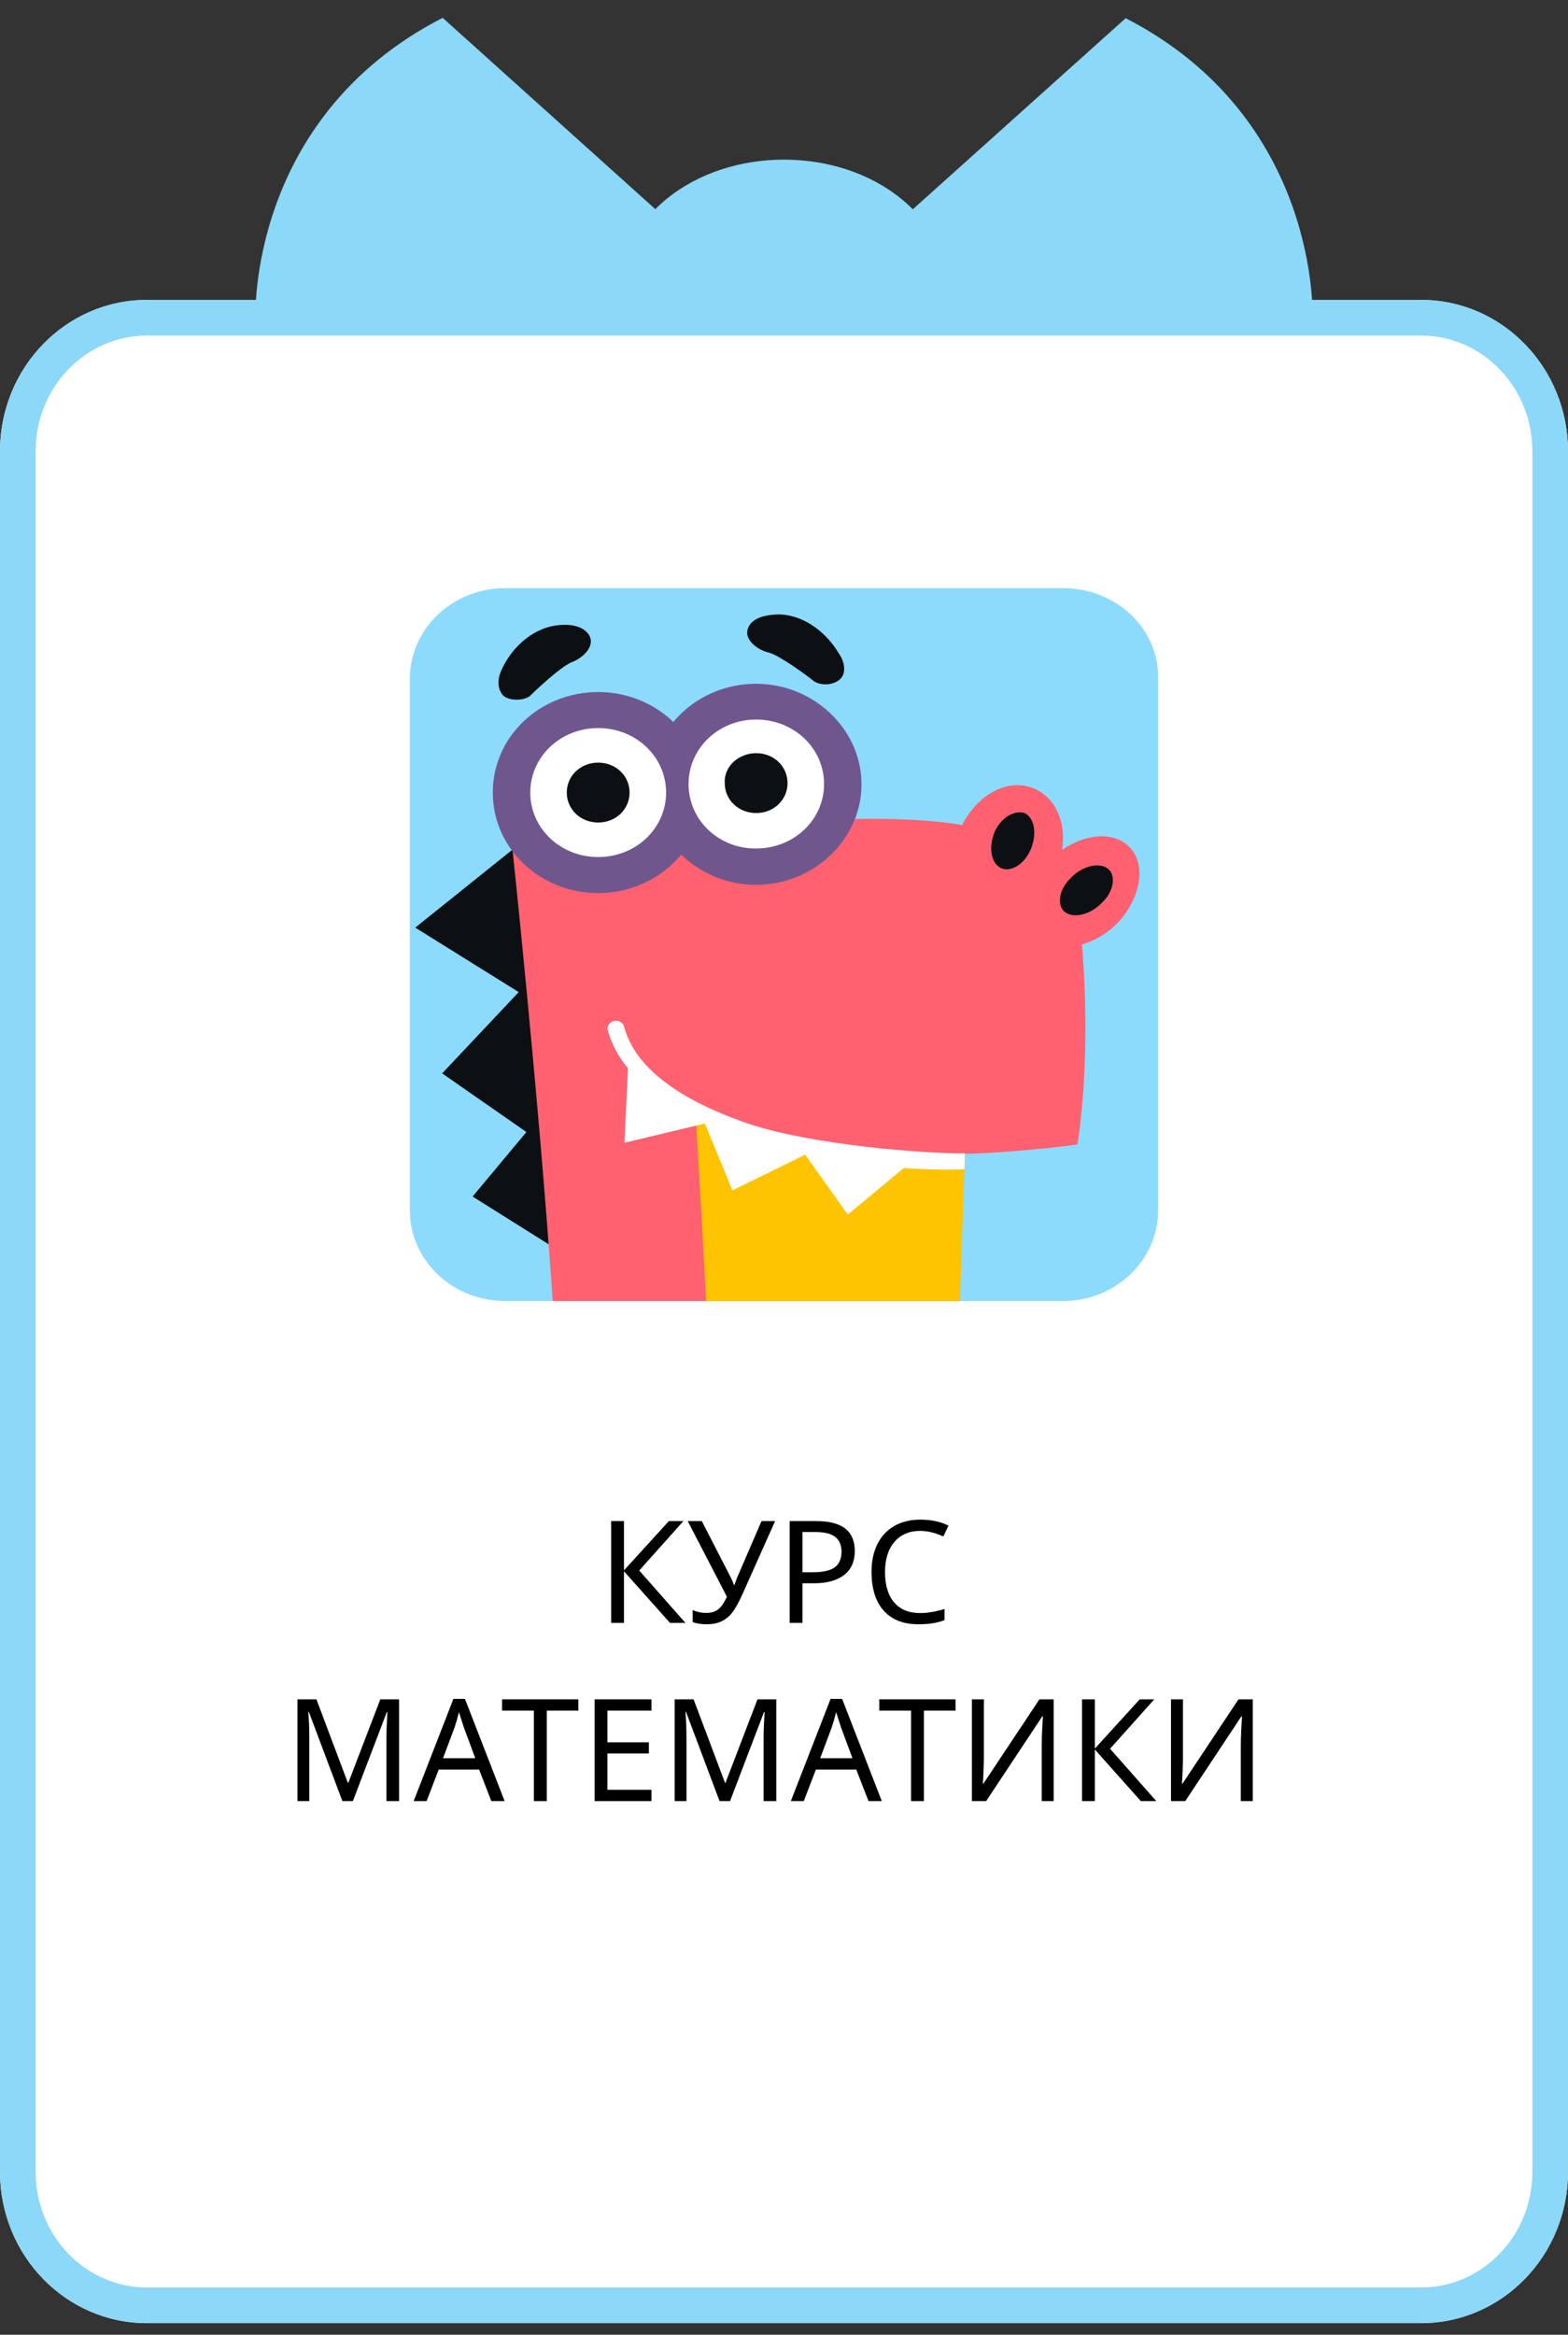
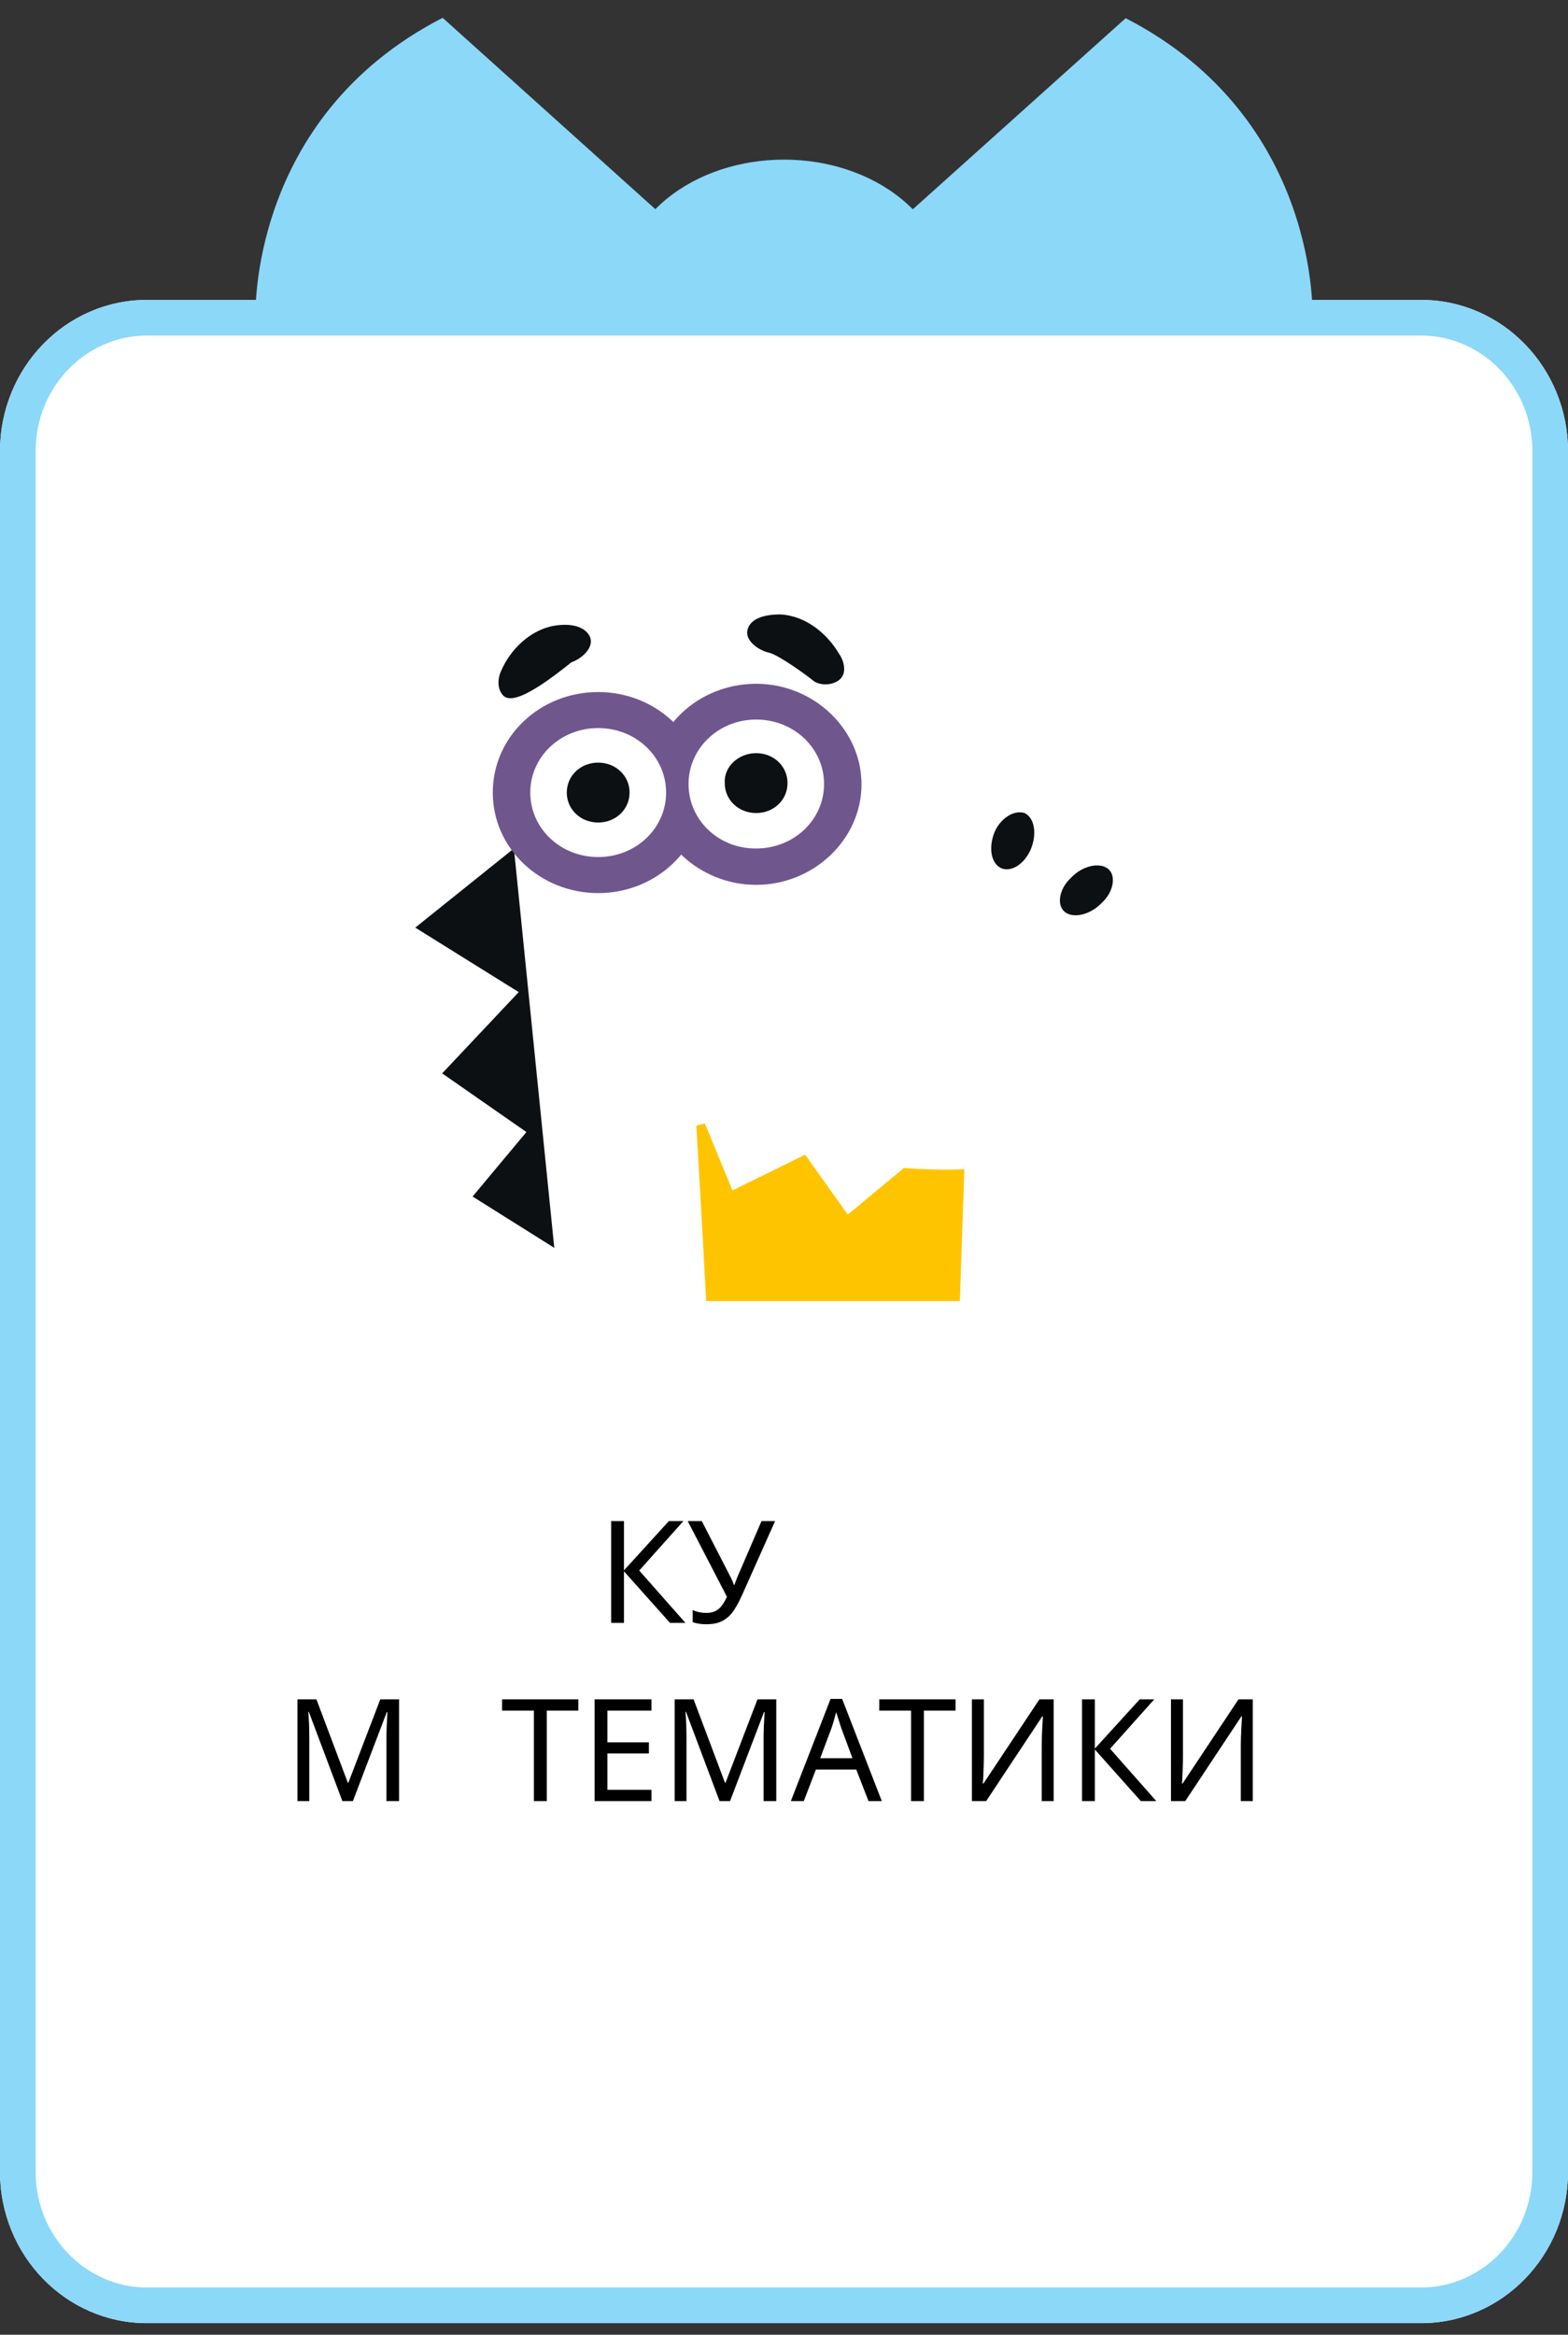
<svg xmlns="http://www.w3.org/2000/svg" width="88" height="131" viewBox="0 0 88 131" fill="none">
  <rect x="0" y="0" width="88" height="131" fill="#333333" stroke="none" />
  <path d="M79.758 130.349H8.242C3.69 130.349 0 126.545 0 121.853V25.323C0 20.632 3.69 16.828 8.242 16.828H79.758C84.31 16.828 88 20.632 88 25.323V121.853C88 126.545 84.31 130.349 79.758 130.349Z" fill="white" />
  <path fill-rule="evenodd" clip-rule="evenodd" d="M8.242 128.349H79.758C83.149 128.349 86 125.498 86 121.853V25.323C86 21.679 83.149 18.828 79.758 18.828H8.242C4.851 18.828 2 21.679 2 25.323V121.853C2 125.498 4.851 128.349 8.242 128.349ZM8.242 130.349H79.758C84.31 130.349 88 126.545 88 121.853V25.323C88 20.632 84.31 16.828 79.758 16.828H8.242C3.69 16.828 0 20.632 0 25.323V121.853C0 126.545 3.69 130.349 8.242 130.349Z" fill="#8CD8F8" />
-   <path d="M59.641 33H28.358C25.391 33 23 35.282 23 38.096V67.903C23 70.718 25.391 73 28.358 73H59.641C62.608 73 64.999 70.718 64.999 67.903V38.096C65.053 35.282 62.662 33 59.641 33Z" fill="#8CDBFD" />
  <path d="M31.108 70.016L26.523 67.136L29.543 63.518L24.815 60.226L29.112 55.666L23.305 52.048L28.842 47.607L31.108 70.016Z" fill="#0D1013" />
-   <path d="M63.094 47.282C62.177 46.664 60.775 46.87 59.606 47.693C59.876 45.979 59.103 44.487 57.682 44.127C56.28 43.784 54.788 44.727 53.997 46.287C50.994 45.79 47.093 45.91 42.472 46.15C38.391 46.356 28.664 46.819 28.664 46.819C28.664 46.819 28.682 46.853 28.7 46.904C28.682 46.904 28.682 46.904 28.682 46.904C28.682 46.904 30.228 61.324 31.019 73H53.871C53.907 69.811 54.158 64.736 54.158 64.736C56.28 64.718 60.307 64.273 60.469 64.204C60.469 64.204 61.278 59.643 60.721 52.991C61.548 52.751 62.375 52.237 63.004 51.465C64.209 49.905 64.281 48.087 63.094 47.282Z" fill="#FF6170" />
  <path d="M39.02 62.113C39.163 64.668 39.415 68.783 39.631 73.001H53.87L54.13 65.337C48.898 65.405 43.352 64.719 39.02 62.113Z" fill="#FFC400" />
  <path d="M57.502 45.619C58.06 45.893 58.204 46.768 57.862 47.625C57.502 48.499 56.729 48.962 56.172 48.705C55.615 48.431 55.471 47.556 55.812 46.699C56.154 45.893 56.927 45.431 57.502 45.619Z" fill="#0D1013" />
  <path d="M62.176 48.739C62.661 49.116 62.499 50.042 61.852 50.642C61.205 51.328 60.252 51.551 59.767 51.174C59.281 50.796 59.443 49.871 60.09 49.27C60.719 48.585 61.69 48.362 62.176 48.739Z" fill="#0D1013" />
-   <path d="M31.216 35.092C32.205 34.955 32.906 35.229 33.122 35.76C33.338 36.36 32.636 36.961 32.061 37.166C31.432 37.441 30.084 38.709 29.742 39.052C29.382 39.327 28.609 39.327 28.268 39.052C27.908 38.709 27.908 38.109 28.124 37.646C28.609 36.498 29.742 35.297 31.216 35.092Z" fill="#0D1013" />
+   <path d="M31.216 35.092C32.205 34.955 32.906 35.229 33.122 35.76C33.338 36.36 32.636 36.961 32.061 37.166C29.382 39.327 28.609 39.327 28.268 39.052C27.908 38.709 27.908 38.109 28.124 37.646C28.609 36.498 29.742 35.297 31.216 35.092Z" fill="#0D1013" />
  <path d="M43.783 34.475C42.794 34.475 42.093 34.749 41.949 35.349C41.805 35.949 42.578 36.498 43.154 36.618C43.711 36.755 45.275 37.886 45.689 38.229C46.12 38.504 46.822 38.435 47.163 38.092C47.523 37.749 47.379 37.081 47.091 36.686C46.462 35.606 45.257 34.543 43.783 34.475Z" fill="#0D1013" />
  <path d="M33.571 38.829C36.808 38.829 39.486 41.315 39.486 44.47C39.486 47.625 36.808 50.111 33.571 50.111C30.335 50.111 27.656 47.625 27.656 44.47C27.656 41.315 30.317 38.829 33.571 38.829Z" fill="#6F578E" />
  <path d="M42.435 38.366C45.671 38.366 48.35 40.921 48.35 44.007C48.35 47.093 45.671 49.648 42.435 49.648C39.198 49.648 36.52 47.093 36.52 44.007C36.52 40.852 39.198 38.366 42.435 38.366Z" fill="#6F578E" />
  <path d="M33.571 40.852C35.693 40.852 37.383 42.464 37.383 44.47C37.383 46.476 35.693 48.088 33.571 48.088C31.45 48.088 29.76 46.476 29.76 44.47C29.76 42.464 31.45 40.852 33.571 40.852Z" fill="white" />
  <path d="M33.571 42.79C34.559 42.79 35.333 43.527 35.333 44.47C35.333 45.413 34.559 46.151 33.571 46.151C32.582 46.151 31.809 45.413 31.809 44.47C31.809 43.527 32.582 42.79 33.571 42.79Z" fill="#0D1013" />
  <path d="M42.436 40.373C44.558 40.373 46.248 41.985 46.248 43.991C46.248 45.997 44.558 47.608 42.436 47.608C40.333 47.626 38.643 46.014 38.643 43.991C38.643 41.985 40.333 40.373 42.436 40.373Z" fill="white" />
  <path d="M42.436 42.259C43.425 42.259 44.198 42.996 44.198 43.939C44.198 44.882 43.425 45.619 42.436 45.619C41.447 45.619 40.674 44.882 40.674 43.939C40.62 42.996 41.465 42.259 42.436 42.259Z" fill="#0D1013" />
  <path d="M54.156 64.718C51.693 64.718 45.816 64.255 42.221 63.124C39.398 62.181 35.802 60.501 35.029 57.62C34.957 57.346 34.669 57.226 34.472 57.277C34.184 57.346 34.04 57.62 34.112 57.809C35.658 63.638 47.696 65.85 54.114 65.61C54.132 65.61 54.156 64.787 54.156 64.718Z" fill="white" />
  <path d="M35.245 59.884L35.047 64.119L39.56 63.038L41.106 66.793L45.187 64.787L47.578 68.148L50.886 65.405L49.682 65.01L43.839 63.999L39.182 62.524L35.245 59.884Z" fill="white" />
  <path d="M14.341 17.815L39.108 17.828L40.035 14.665L24.843 1C13.883 6.627 14.341 17.815 14.341 17.815Z" fill="#8CD8F8" />
  <path d="M63.176 1.02L47.969 14.669L48.893 17.832L73.66 17.845C73.66 17.845 74.129 6.658 63.176 1.02Z" fill="#8CD8F8" />
  <path d="M34.395 17.826L53.607 17.835C53.613 6.004 34.4 5.994 34.395 17.826Z" fill="#8CD8F8" />
  <path d="M38.468 91.058H37.6L35.018 88.163V91.058H34.3V85.347H35.018V88.112L37.538 85.347H38.354L35.874 88.12L38.468 91.058Z" fill="black" />
  <path d="M39.652 91.136C39.358 91.136 39.099 91.097 38.875 91.019V90.339C39.112 90.446 39.363 90.499 39.629 90.499C39.907 90.499 40.131 90.434 40.301 90.304C40.472 90.174 40.638 89.936 40.797 89.593L38.597 85.347H39.387L41.019 88.522C41.084 88.645 41.141 88.78 41.187 88.929H41.219L41.25 88.835L41.371 88.515L42.738 85.347H43.5L41.676 89.433C41.459 89.917 41.263 90.27 41.086 90.491C40.909 90.713 40.706 90.875 40.476 90.98C40.25 91.084 39.975 91.136 39.652 91.136Z" fill="black" />
-   <path d="M47.973 87.026C47.973 87.61 47.774 88.058 47.376 88.37C46.977 88.68 46.416 88.835 45.692 88.835H45.036V91.058H44.317V85.347H45.829C47.259 85.347 47.973 85.907 47.973 87.026ZM45.036 88.218H45.61C46.178 88.218 46.589 88.127 46.844 87.944C47.1 87.759 47.227 87.464 47.227 87.058C47.227 86.69 47.109 86.416 46.872 86.233C46.635 86.051 46.265 85.96 45.763 85.96H45.036V88.218Z" fill="black" />
-   <path d="M51.646 85.897C51.032 85.897 50.549 86.103 50.197 86.515C49.846 86.926 49.67 87.489 49.67 88.202C49.67 88.939 49.84 89.508 50.181 89.909C50.523 90.308 51.008 90.507 51.638 90.507C52.045 90.507 52.502 90.431 53.01 90.28V90.905C52.767 90.994 52.534 91.054 52.31 91.085C52.086 91.119 51.828 91.136 51.537 91.136C50.696 91.136 50.047 90.88 49.592 90.37C49.138 89.857 48.912 89.132 48.912 88.194C48.912 87.606 49.02 87.09 49.236 86.647C49.455 86.205 49.771 85.864 50.185 85.624C50.602 85.384 51.092 85.265 51.654 85.265C52.258 85.265 52.784 85.377 53.232 85.601L52.943 86.21C52.487 86.002 52.055 85.897 51.646 85.897Z" fill="black" />
  <path d="M19.215 101.058L17.332 96.05H17.301C17.34 96.466 17.359 96.981 17.359 97.593V101.058H16.695V95.347H17.758L19.52 100.026H19.551L21.344 95.347H22.398V101.058H21.688V97.546C21.688 97.155 21.706 96.659 21.742 96.058H21.711L19.805 101.058H19.215Z" fill="black" />
-   <path d="M27.575 101.058L26.888 99.288H24.622L23.942 101.058H23.216L25.446 95.323H26.095L28.321 101.058H27.575ZM26.673 98.651L26.032 96.921L25.759 96.065C25.681 96.378 25.599 96.663 25.513 96.921L24.864 98.651H26.673Z" fill="black" />
  <path d="M30.686 101.058H29.963V95.98H28.178V95.347H32.459V95.98H30.686V101.058Z" fill="black" />
  <path d="M36.561 101.058H33.37V95.347H36.561V95.98H34.089V97.761H36.417V98.386H34.089V100.425H36.561V101.058Z" fill="black" />
  <path d="M40.383 101.058L38.5 96.05H38.469C38.508 96.466 38.527 96.981 38.527 97.593V101.058H37.863V95.347H38.926L40.687 100.026H40.719L42.512 95.347H43.566V101.058H42.855V97.546C42.855 97.155 42.873 96.659 42.91 96.058H42.879L40.972 101.058H40.383Z" fill="black" />
  <path d="M48.743 101.058L48.056 99.288H45.79L45.11 101.058H44.384L46.614 95.323H47.263L49.489 101.058H48.743ZM47.841 98.651L47.2 96.921L46.927 96.065C46.848 96.378 46.766 96.663 46.681 96.921L46.032 98.651H47.841Z" fill="black" />
  <path d="M51.853 101.058H51.131V95.98H49.346V95.347H53.627V95.98H51.853V101.058Z" fill="black" />
  <path d="M54.546 95.347H55.218V98.483C55.218 98.705 55.211 98.998 55.198 99.362C55.185 99.727 55.172 99.964 55.159 100.073H55.194L58.335 95.347H59.136V101.058H58.464V97.952C58.464 97.681 58.473 97.366 58.491 97.007C58.509 96.645 58.522 96.41 58.53 96.304H58.495L55.346 101.058H54.546V95.347Z" fill="black" />
  <path d="M64.894 101.058H64.027L61.445 98.163V101.058H60.726V95.347H61.445V98.112L63.965 95.347H64.781L62.3 98.12L64.894 101.058Z" fill="black" />
  <path d="M65.719 95.347H66.391V98.483C66.391 98.705 66.385 98.998 66.372 99.362C66.359 99.727 66.346 99.964 66.333 100.073H66.368L69.508 95.347H70.309V101.058H69.637V97.952C69.637 97.681 69.647 97.366 69.665 97.007C69.683 96.645 69.696 96.41 69.704 96.304H69.669L66.52 101.058H65.719V95.347Z" fill="black" />
</svg>